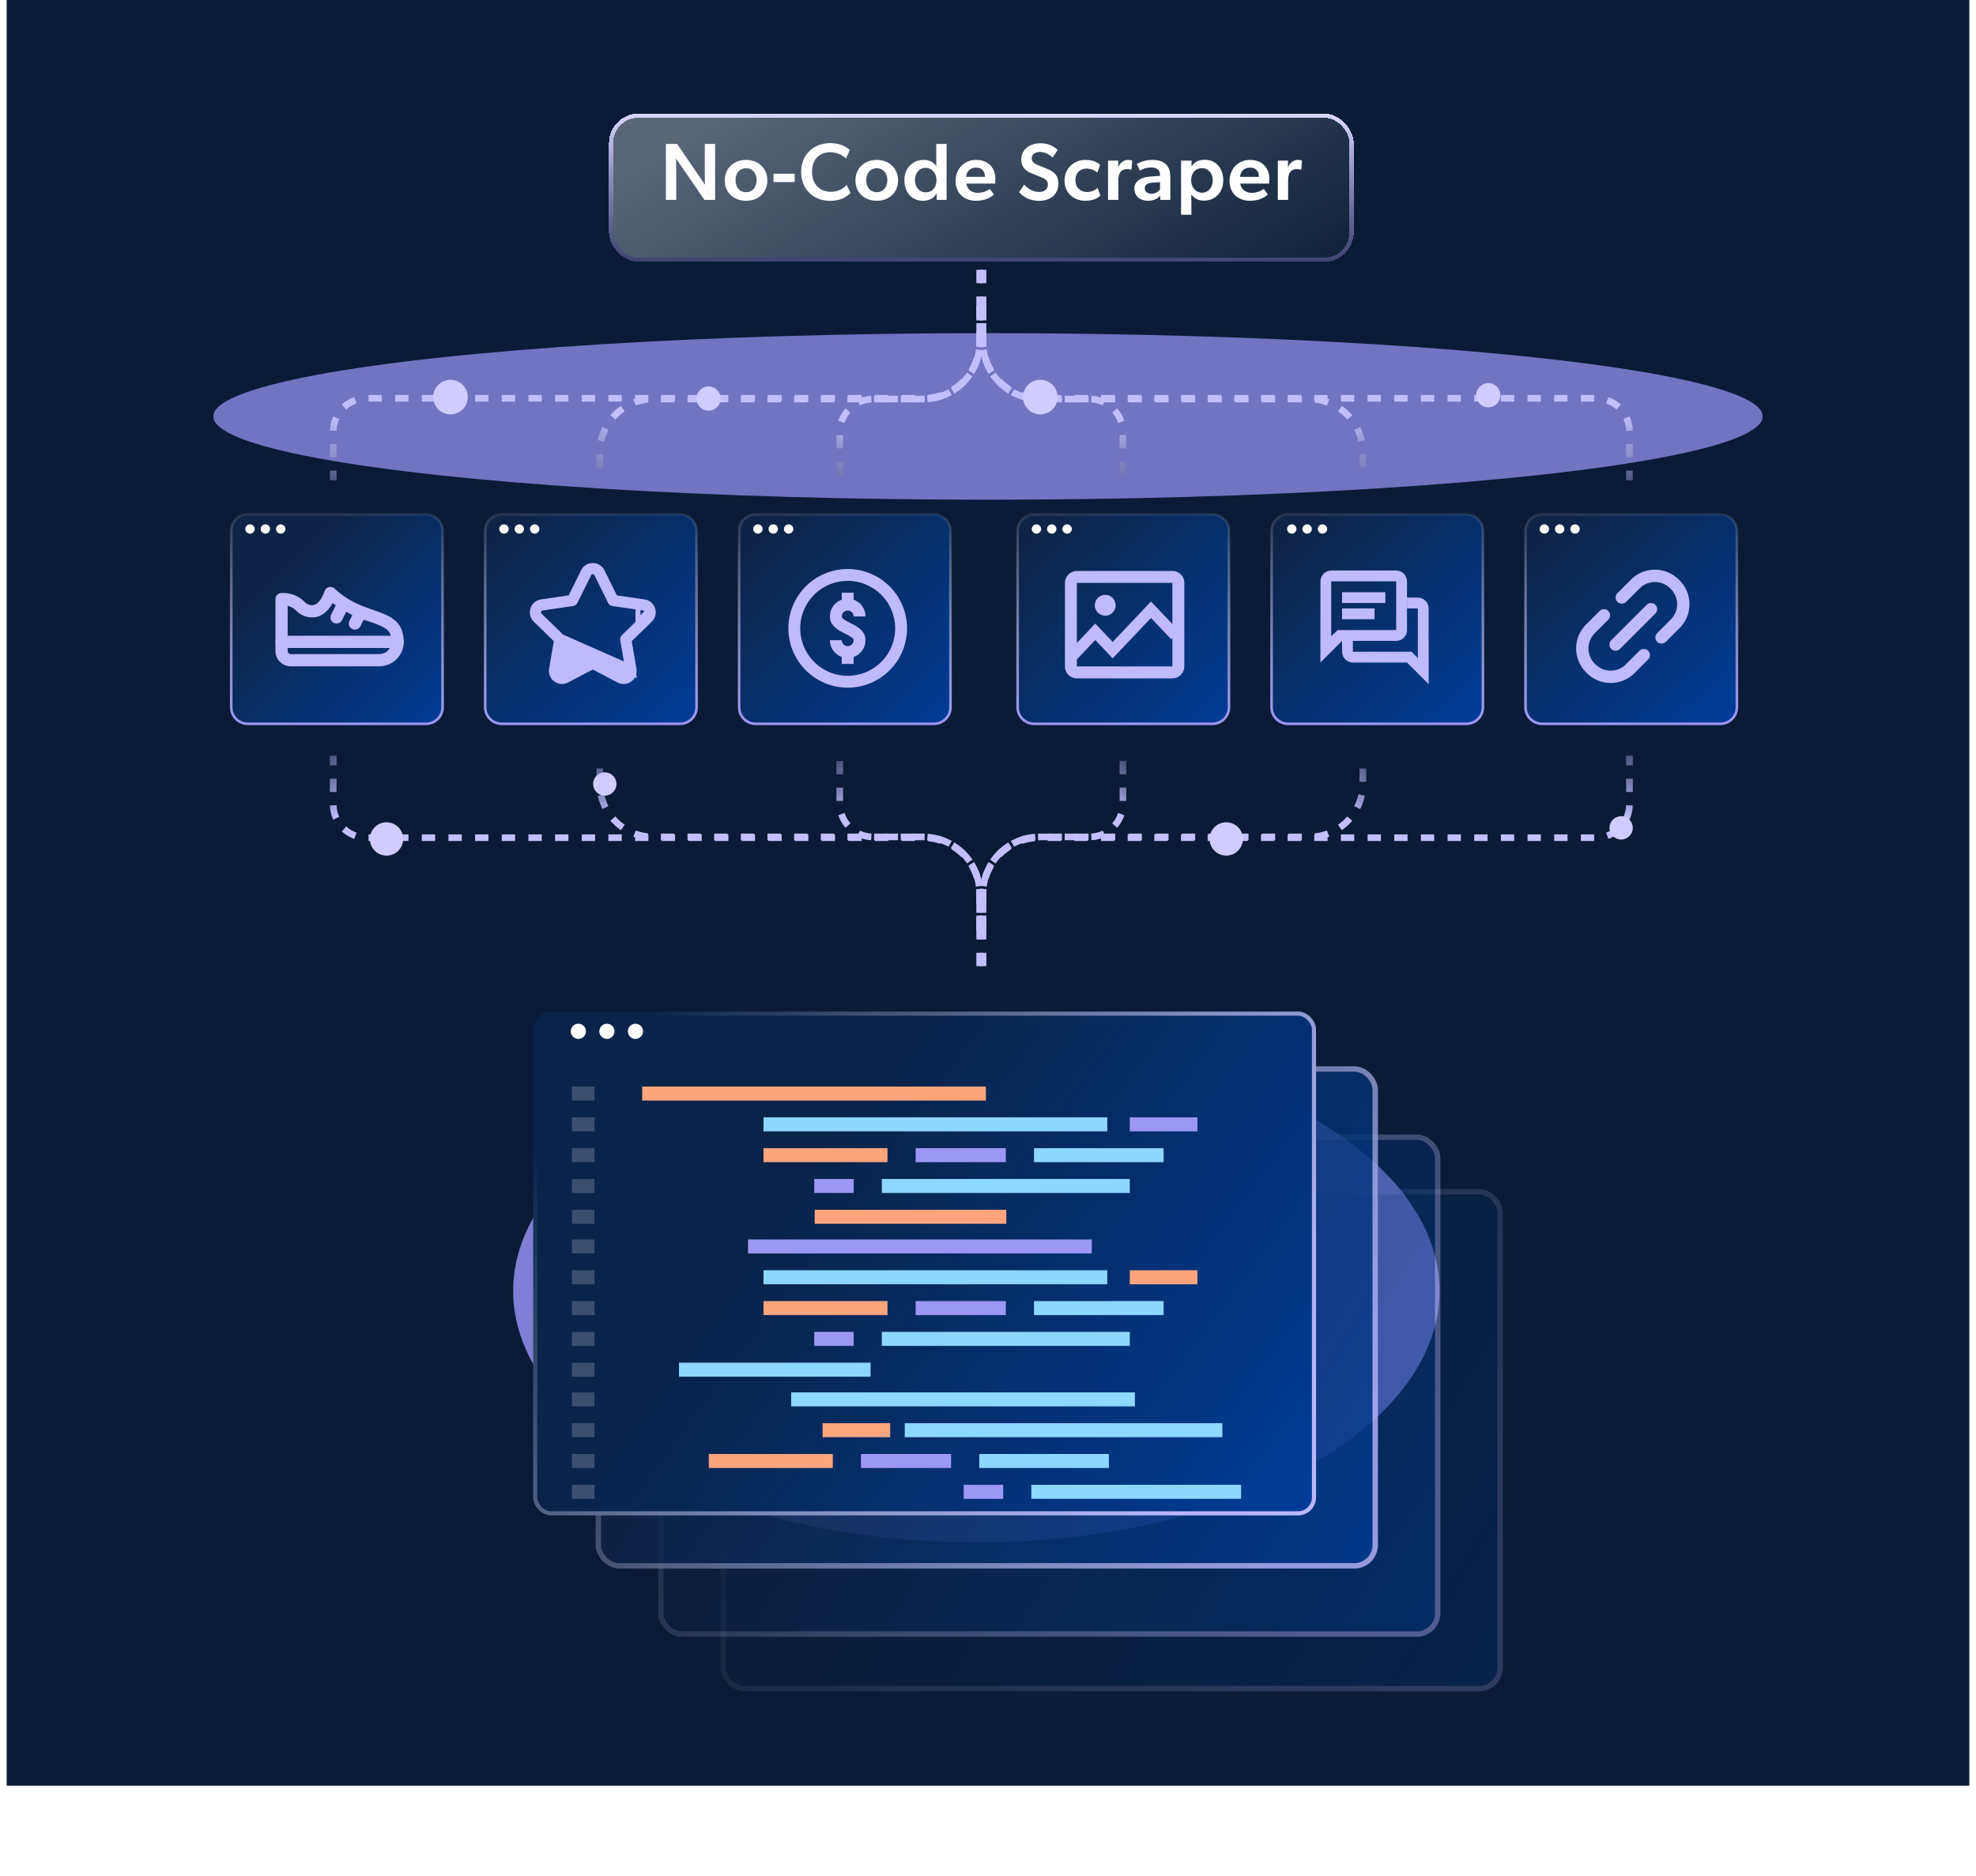
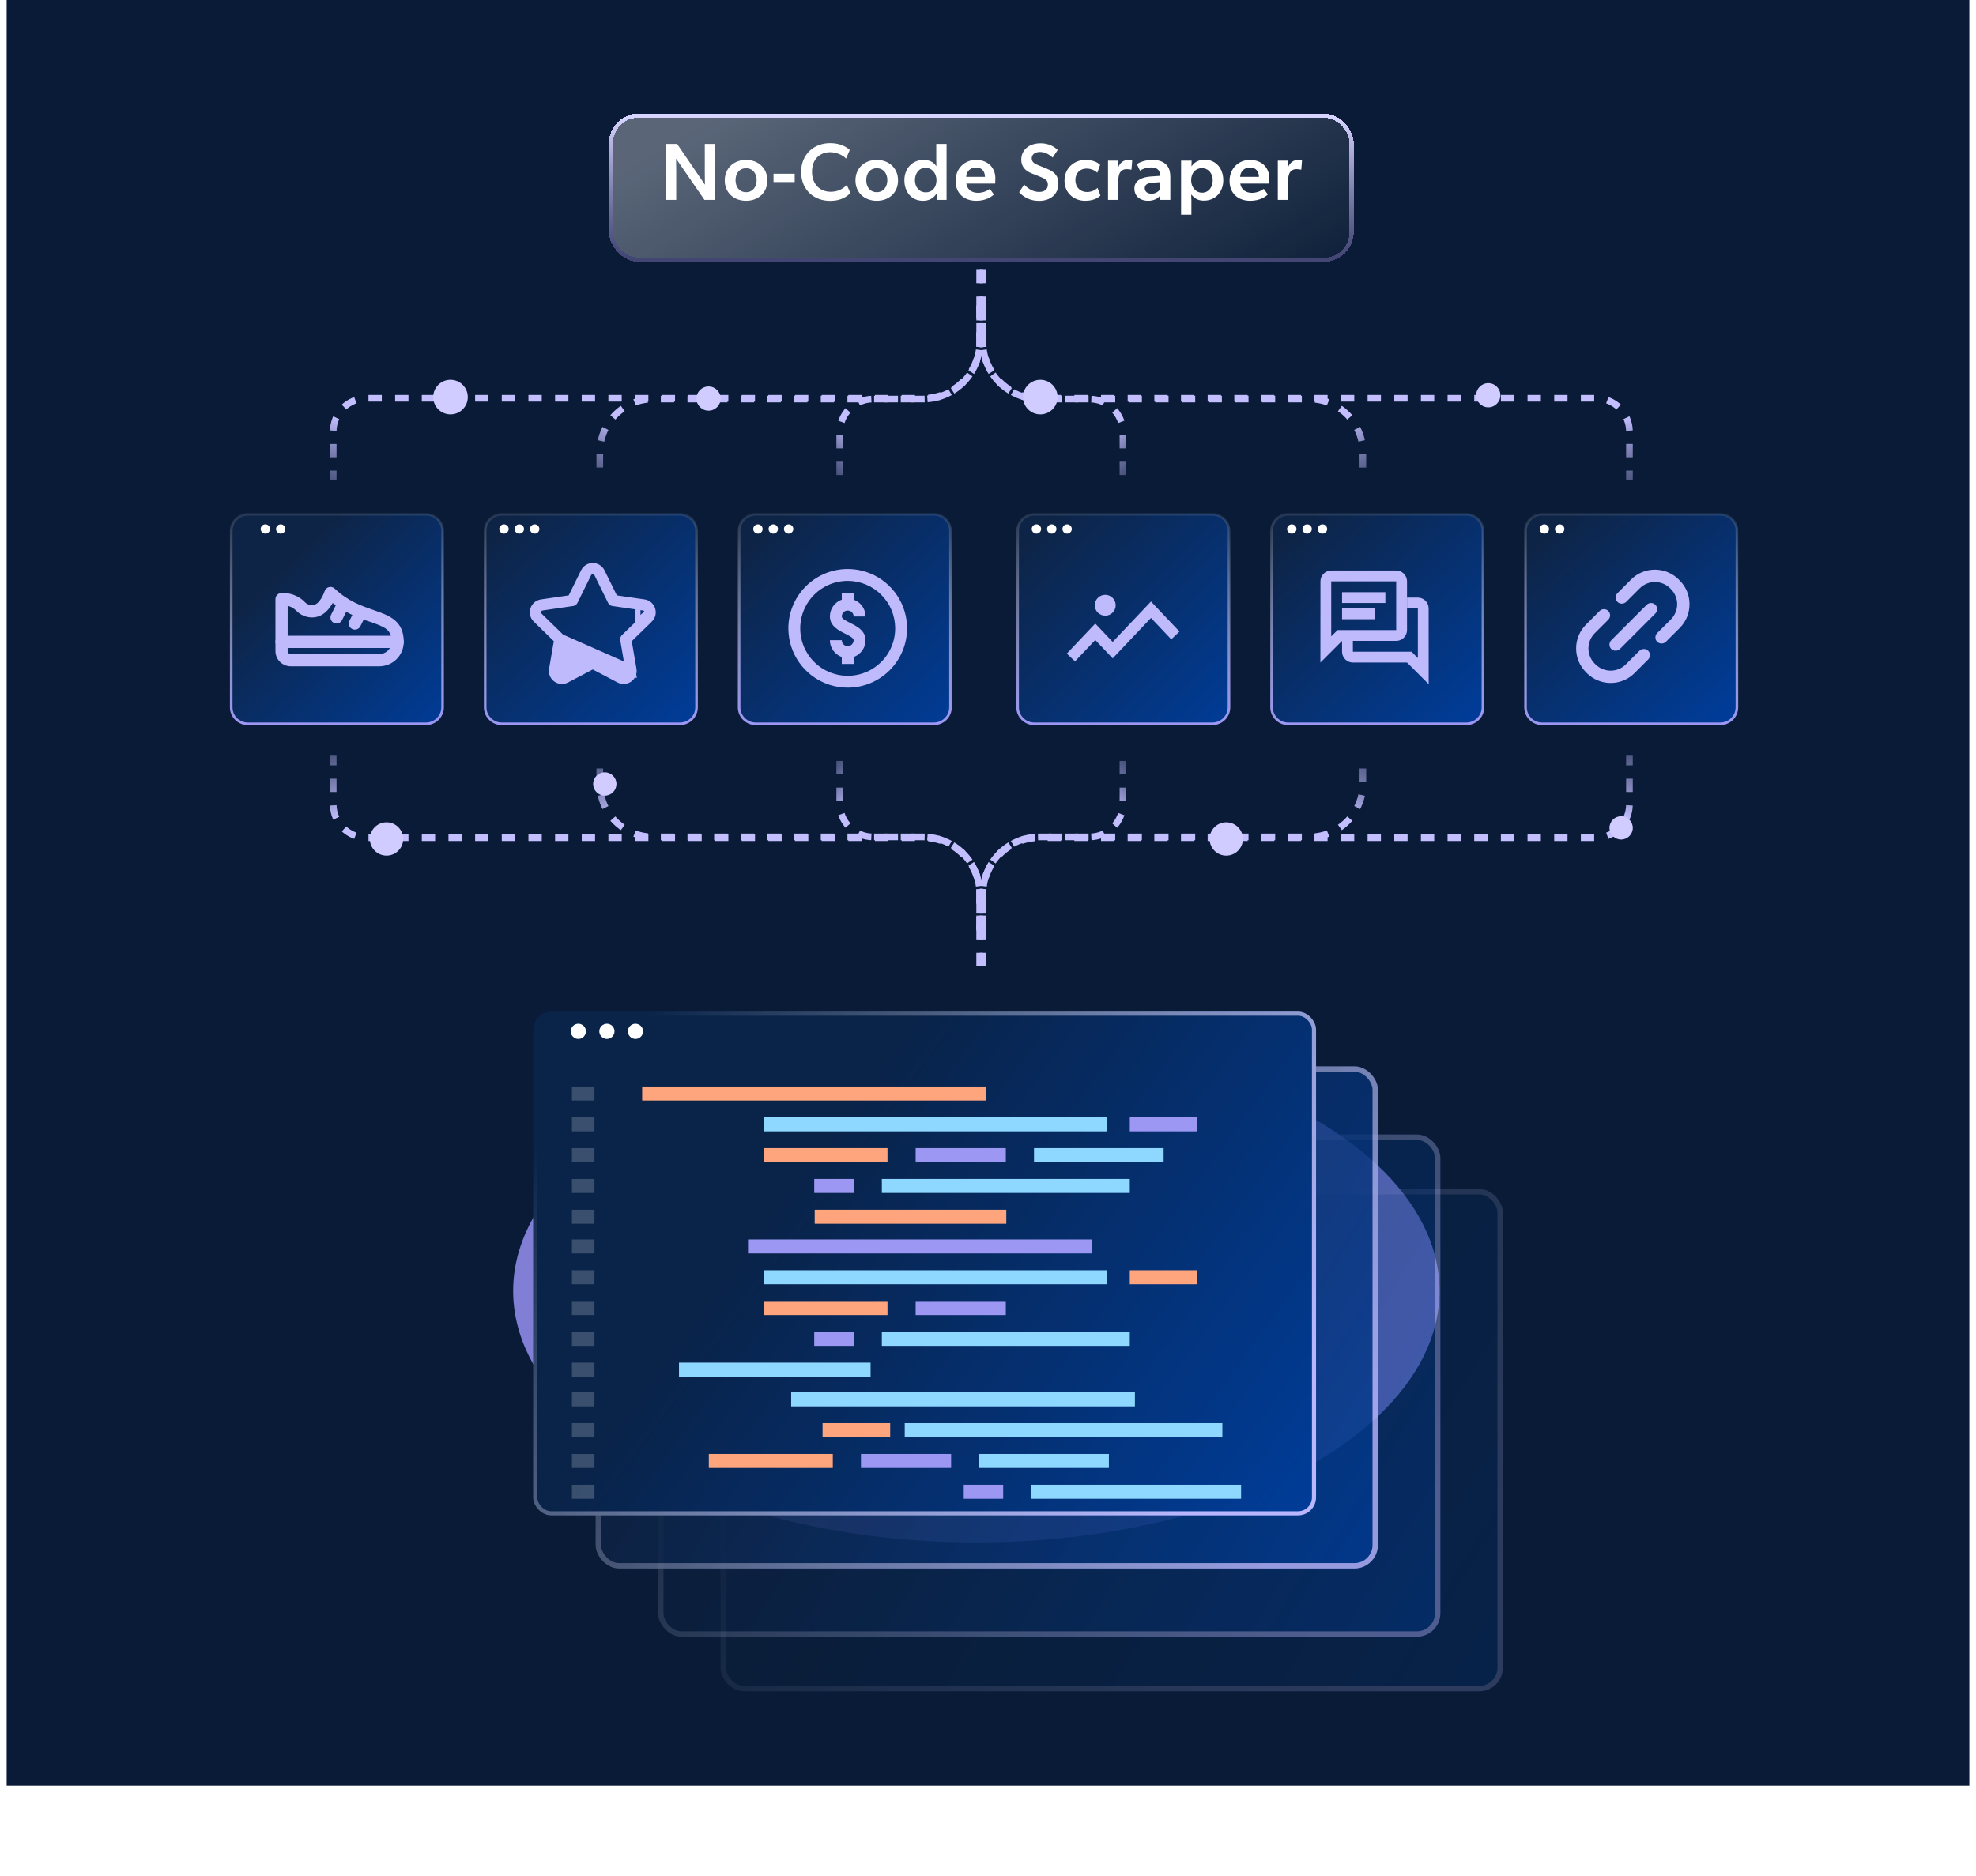
<svg xmlns="http://www.w3.org/2000/svg" width="593" height="563" viewBox="0 0 593 563" fill="none">
  <rect x="2" width="589" height="536" fill="#091B36" />
  <g style="mix-blend-mode:screen" opacity="0.7" filter="url(#filter0_f_7013_20075)">
-     <ellipse cx="296.5" cy="125" rx="232.5" ry="25" fill="#9E98FC" />
-   </g>
+     </g>
  <path d="M74.381 154.389H127.831C130.591 154.389 132.823 156.606 132.823 159.334V212.319C132.823 215.048 130.591 217.265 127.831 217.265H74.381C71.621 217.265 69.389 215.048 69.389 212.319V159.334C69.389 156.606 71.621 154.389 74.381 154.389Z" fill="url(#paint0_linear_7013_20075)" stroke="url(#paint1_linear_7013_20075)" stroke-width="0.778" />
-   <path d="M76.444 158.787C76.444 159.553 75.807 160.184 75.035 160.184C74.262 160.184 73.625 159.553 73.625 158.787C73.625 158.021 74.262 157.39 75.035 157.39C75.807 157.39 76.444 158.021 76.444 158.787Z" fill="white" />
  <path d="M81.046 158.787C81.046 159.553 80.409 160.184 79.636 160.184C78.864 160.184 78.227 159.553 78.227 158.787C78.227 158.021 78.864 157.39 79.636 157.39C80.428 157.39 81.046 158.021 81.046 158.787Z" fill="white" />
  <path d="M85.655 158.787C85.655 159.553 85.018 160.184 84.246 160.184C83.473 160.184 82.836 159.553 82.836 158.787C82.836 158.021 83.473 157.39 84.246 157.39C85.018 157.39 85.655 158.021 85.655 158.787Z" fill="white" />
  <path d="M113.831 200.002H87.247C86.032 200 84.868 199.516 84.008 198.657C83.149 197.798 82.666 196.633 82.664 195.418V192.668C82.664 192.182 82.857 191.716 83.201 191.372C83.545 191.028 84.011 190.835 84.497 190.835H119.331C119.817 190.835 120.283 191.028 120.627 191.372C120.971 191.716 121.164 192.182 121.164 192.668C121.162 194.613 120.389 196.477 119.014 197.852C117.639 199.226 115.775 200 113.831 200.002ZM86.331 194.502V195.418C86.331 195.661 86.427 195.895 86.599 196.066C86.771 196.238 87.004 196.335 87.247 196.335H113.831C114.474 196.335 115.106 196.165 115.663 195.843C116.22 195.521 116.683 195.059 117.004 194.502H86.331Z" fill="#BFBAFC" />
  <path d="M119.331 194.502C118.845 194.502 118.378 194.309 118.034 193.965C117.691 193.621 117.497 193.155 117.497 192.669C117.497 189.055 115.809 188.287 110.929 186.597C106.93 185.405 103.174 183.514 99.837 181.01C98.753 182.958 96.788 185.335 93.664 185.335C92.781 185.335 91.907 185.158 91.093 184.814C90.28 184.469 89.544 183.965 88.929 183.331C88.216 182.606 87.317 182.093 86.331 181.847V192.669C86.331 193.155 86.138 193.621 85.794 193.965C85.45 194.309 84.984 194.502 84.497 194.502C84.011 194.502 83.545 194.309 83.201 193.965C82.857 193.621 82.664 193.155 82.664 192.669V179.835C82.664 179.349 82.857 178.883 83.201 178.539C83.545 178.195 84.011 178.002 84.497 178.002C85.751 177.937 87.004 178.13 88.179 178.57C89.354 179.01 90.426 179.687 91.328 180.559C91.615 180.902 91.971 181.179 92.375 181.37C92.778 181.562 93.218 181.663 93.664 181.669C96.058 181.669 97.393 177.523 97.406 177.481C97.495 177.18 97.659 176.908 97.884 176.689C98.109 176.47 98.386 176.312 98.689 176.231C98.992 176.149 99.311 176.147 99.615 176.224C99.919 176.301 100.198 176.455 100.425 176.671C104.428 180.462 108.52 181.881 112.129 183.132C116.775 184.742 121.164 186.262 121.164 192.669C121.164 193.155 120.971 193.621 120.627 193.965C120.283 194.309 119.817 194.502 119.331 194.502Z" fill="#BFBAFC" />
  <path d="M100.996 187.169C100.684 187.169 100.377 187.089 100.104 186.937C99.831 186.784 99.602 186.565 99.438 186.299C99.273 186.034 99.18 185.73 99.166 185.418C99.152 185.106 99.218 184.796 99.357 184.516L101.191 180.85C101.408 180.414 101.789 180.083 102.251 179.929C102.712 179.775 103.216 179.811 103.651 180.028C104.086 180.246 104.417 180.627 104.571 181.088C104.725 181.55 104.69 182.053 104.472 182.489L102.639 186.155C102.487 186.46 102.252 186.717 101.962 186.896C101.672 187.075 101.337 187.17 100.996 187.169Z" fill="#BFBAFC" />
  <path d="M106.496 189.002C106.184 189.002 105.877 188.922 105.604 188.77C105.331 188.618 105.102 188.398 104.938 188.133C104.774 187.867 104.68 187.564 104.666 187.252C104.652 186.94 104.718 186.629 104.857 186.35L106.691 182.683C107.149 181.777 107.424 183.05 108.332 183.502C109.239 183.955 110.425 183.416 109.972 184.322L108.139 187.989C107.987 188.294 107.752 188.55 107.462 188.729C107.172 188.908 106.837 189.003 106.496 189.002Z" fill="#BFBAFC" />
  <path d="M150.592 154.389H204.042C206.802 154.389 209.034 156.606 209.034 159.334V212.319C209.034 215.048 206.802 217.265 204.042 217.265H150.592C147.832 217.265 145.6 215.048 145.6 212.319V159.334C145.6 156.606 147.832 154.389 150.592 154.389Z" fill="url(#paint2_linear_7013_20075)" stroke="url(#paint3_linear_7013_20075)" stroke-width="0.778" />
  <path d="M152.655 158.787C152.655 159.553 152.018 160.184 151.245 160.184C150.473 160.184 149.836 159.553 149.836 158.787C149.836 158.021 150.473 157.39 151.245 157.39C152.018 157.39 152.655 158.021 152.655 158.787Z" fill="white" />
  <path d="M157.257 158.787C157.257 159.553 156.619 160.184 155.847 160.184C155.075 160.184 154.438 159.553 154.438 158.787C154.438 158.021 155.075 157.39 155.847 157.39C156.639 157.39 157.257 158.021 157.257 158.787Z" fill="white" />
  <path d="M161.866 158.787C161.866 159.553 161.229 160.184 160.456 160.184C159.684 160.184 159.047 159.553 159.047 158.787C159.047 158.021 159.684 157.39 160.456 157.39C161.229 157.39 161.866 158.021 161.866 158.787Z" fill="white" />
  <path d="M189.179 201.051L189.179 201.051C189.468 202.737 187.703 204.016 186.191 203.222L186.191 203.222L177.977 198.903C177.977 198.903 177.977 198.903 177.977 198.903C177.925 198.876 177.863 198.876 177.811 198.903C177.811 198.903 177.811 198.903 177.811 198.903L169.597 203.222L169.597 203.222C168.084 204.017 166.32 202.736 166.609 201.051L166.609 201.051L168.178 191.904C168.188 191.847 168.168 191.788 168.127 191.747L189.179 201.051ZM189.179 201.051L187.61 191.904C187.61 191.904 187.61 191.904 187.61 191.904C187.6 191.846 187.619 191.788 187.661 191.747C187.661 191.747 187.661 191.747 187.661 191.747L194.307 185.269C194.307 185.269 194.307 185.269 194.307 185.269C195.531 184.076 194.857 182.003 193.166 181.757L193.166 181.756L183.982 180.422L183.982 180.422C183.924 180.414 183.874 180.377 183.848 180.325L179.741 172.003C179.741 172.003 179.741 172.003 179.741 172.003C178.984 170.469 176.803 170.471 176.047 172.003L176.047 172.003L171.94 180.325C171.94 180.325 171.94 180.325 171.94 180.325C171.914 180.377 171.864 180.413 171.806 180.422C171.806 180.422 171.806 180.422 171.806 180.422L162.622 181.756L162.622 181.757C160.932 182.003 160.256 184.075 161.481 185.269C161.481 185.269 161.481 185.269 161.481 185.269L168.126 191.747L189.179 201.051ZM183.777 179.376L184.126 180.083L184.906 180.197L193.217 181.404C195.196 181.692 195.988 184.127 194.556 185.524C194.556 185.524 194.556 185.524 194.555 185.524L188.542 191.386L187.977 191.936L188.11 192.714L189.53 200.991C189.868 202.96 187.793 204.466 186.026 203.537C186.026 203.537 186.026 203.537 186.026 203.537L178.592 199.629L177.894 199.262L177.196 199.629L169.763 203.537C169.763 203.537 169.763 203.537 169.763 203.537C167.992 204.467 165.92 202.962 166.258 200.991C166.258 200.991 166.258 200.991 166.258 200.991L167.678 192.714L167.811 191.936L167.247 191.386L161.233 185.524C161.233 185.524 161.233 185.524 161.233 185.524C159.8 184.128 160.592 181.692 162.571 181.404L162.571 181.404L170.882 180.197L171.662 180.083L172.011 179.376L175.728 171.845L175.728 171.845C176.613 170.052 179.175 170.051 180.06 171.845L180.06 171.845L183.777 179.376ZM177.05 173.33L177.05 173.33L177.05 173.33ZM192.212 183.122C192.212 183.121 192.213 183.121 192.213 183.121L192.213 183.121L192.212 183.122Z" fill="#BFBAFC" stroke="#BFBAFC" stroke-width="3" />
  <path d="M226.803 154.389H280.253C283.013 154.389 285.245 156.606 285.245 159.334V212.319C285.245 215.048 283.013 217.265 280.253 217.265H226.803C224.043 217.265 221.811 215.048 221.811 212.319V159.334C221.811 156.606 224.043 154.389 226.803 154.389Z" fill="url(#paint4_linear_7013_20075)" stroke="url(#paint5_linear_7013_20075)" stroke-width="0.778" />
  <path d="M254.398 206.417C250.875 206.417 247.432 205.372 244.502 203.415C241.573 201.458 239.29 198.676 237.942 195.421C236.594 192.166 236.241 188.585 236.928 185.129C237.616 181.674 239.312 178.5 241.803 176.009C244.294 173.518 247.468 171.822 250.923 171.134C254.379 170.447 257.96 170.8 261.215 172.148C264.47 173.496 267.252 175.779 269.209 178.708C271.166 181.638 272.211 185.082 272.211 188.604C272.206 193.327 270.327 197.855 266.988 201.194C263.648 204.533 259.121 206.412 254.398 206.417ZM254.398 174.354C251.58 174.354 248.825 175.19 246.482 176.756C244.138 178.322 242.312 180.547 241.233 183.151C240.155 185.755 239.872 188.62 240.422 191.385C240.972 194.149 242.329 196.688 244.322 198.681C246.315 200.674 248.854 202.031 251.618 202.581C254.383 203.131 257.248 202.848 259.852 201.77C262.456 200.691 264.681 198.865 266.247 196.521C267.813 194.178 268.648 191.423 268.648 188.604C268.644 184.827 267.141 181.205 264.47 178.533C261.798 175.862 258.176 174.359 254.398 174.354Z" fill="#BFBAFC" />
  <path fill-rule="evenodd" clip-rule="evenodd" d="M256.18 177.917H252.617V180.004C251.873 180.267 251.189 180.694 250.62 181.263C249.618 182.266 249.055 183.625 249.055 185.042C249.055 187.923 251.682 189.238 253.6 190.197L253.602 190.199C255.111 190.952 256.18 191.536 256.18 192.167C256.18 192.639 255.992 193.092 255.658 193.427C255.324 193.761 254.871 193.948 254.398 193.948C253.926 193.948 253.473 193.761 253.139 193.427C252.805 193.092 252.617 192.639 252.617 192.167H249.055C249.056 193.584 249.62 194.942 250.622 195.944C251.19 196.512 251.874 196.94 252.617 197.203V199.292H256.18V197.203C256.923 196.94 257.607 196.512 258.175 195.944C259.177 194.942 259.741 193.584 259.742 192.167C259.742 189.286 257.115 187.971 255.197 187.011L255.195 187.01C253.686 186.257 252.617 185.673 252.617 185.042C252.617 184.57 252.805 184.117 253.139 183.782C253.473 183.448 253.926 183.261 254.398 183.261C254.871 183.261 255.324 183.448 255.658 183.782C255.992 184.117 256.18 184.57 256.18 185.042H259.742C259.742 183.625 259.179 182.266 258.177 181.263C257.608 180.694 256.924 180.267 256.18 180.004V177.917Z" fill="#BFBAFC" />
  <path d="M228.866 158.787C228.866 159.553 228.229 160.184 227.456 160.184C226.684 160.184 226.047 159.553 226.047 158.787C226.047 158.021 226.684 157.39 227.456 157.39C228.229 157.39 228.866 158.021 228.866 158.787Z" fill="white" />
  <path d="M233.468 158.787C233.468 159.553 232.83 160.184 232.058 160.184C231.286 160.184 230.648 159.553 230.648 158.787C230.648 158.021 231.286 157.39 232.058 157.39C232.85 157.39 233.468 158.021 233.468 158.787Z" fill="white" />
  <path d="M238.077 158.787C238.077 159.553 237.44 160.184 236.667 160.184C235.895 160.184 235.258 159.553 235.258 158.787C235.258 158.021 235.895 157.39 236.667 157.39C237.44 157.39 238.077 158.021 238.077 158.787Z" fill="white" />
  <path d="M310.381 154.389H363.831C366.591 154.389 368.823 156.606 368.823 159.334V212.319C368.823 215.048 366.591 217.265 363.831 217.265H310.381C307.621 217.265 305.389 215.048 305.389 212.319V159.334C305.389 156.606 307.621 154.389 310.381 154.389Z" fill="url(#paint6_linear_7013_20075)" stroke="url(#paint7_linear_7013_20075)" stroke-width="0.778" />
  <path d="M312.444 158.787C312.444 159.553 311.807 160.184 311.035 160.184C310.262 160.184 309.625 159.553 309.625 158.787C309.625 158.021 310.262 157.39 311.035 157.39C311.807 157.39 312.444 158.021 312.444 158.787Z" fill="white" />
  <path d="M317.046 158.787C317.046 159.553 316.408 160.184 315.636 160.184C314.864 160.184 314.227 159.553 314.227 158.787C314.227 158.021 314.864 157.39 315.636 157.39C316.428 157.39 317.046 158.021 317.046 158.787Z" fill="white" />
  <path d="M321.655 158.787C321.655 159.553 321.018 160.184 320.246 160.184C319.473 160.184 318.836 159.553 318.836 158.787C318.836 158.021 319.473 157.39 320.246 157.39C321.018 157.39 321.655 158.021 321.655 158.787Z" fill="white" />
-   <path d="M351.89 171.375C352.353 171.372 352.812 171.464 353.238 171.645C353.664 171.826 354.049 172.092 354.37 172.427C354.71 172.76 354.979 173.159 355.159 173.6C355.34 174.041 355.428 174.514 355.419 174.991V200.094C355.406 201.026 355.03 201.916 354.371 202.575C353.712 203.235 352.822 203.611 351.89 203.625H323.2C322.723 203.635 322.25 203.546 321.809 203.365C321.368 203.184 320.969 202.915 320.636 202.573C320.301 202.254 320.035 201.869 319.854 201.442C319.673 201.016 319.582 200.557 319.586 200.094V174.993C319.582 174.523 319.67 174.056 319.846 173.62C320.023 173.183 320.283 172.786 320.613 172.45C320.943 172.114 321.335 171.847 321.768 171.663C322.201 171.479 322.667 171.382 323.137 171.378H351.893L351.89 171.375ZM351.836 200.042V174.958H323.169V200.042H351.836Z" fill="#BFBAFC" />
  <path d="M321.375 197.355L328.691 189.637L333.917 195.15L345.413 183.021L352.729 190.739" stroke="#BFBAFC" stroke-width="3.395" />
  <circle cx="331.682" cy="181.676" r="3.135" fill="#BFBAFC" />
  <path d="M386.592 154.389H440.042C442.802 154.389 445.034 156.606 445.034 159.334V212.319C445.034 215.048 442.802 217.265 440.042 217.265H386.592C383.832 217.265 381.6 215.048 381.6 212.319V159.334C381.6 156.606 383.832 154.389 386.592 154.389Z" fill="url(#paint8_linear_7013_20075)" stroke="url(#paint9_linear_7013_20075)" stroke-width="0.778" />
  <path d="M419 171.25H399.5C398.641 171.254 397.818 171.599 397.212 172.208C396.606 172.817 396.266 173.641 396.266 174.5L396.25 198.875L402.75 192.375H419C419.861 192.372 420.686 192.029 421.295 191.42C421.904 190.811 422.247 189.986 422.25 189.125V174.5C422.247 173.639 421.904 172.814 421.295 172.205C420.686 171.596 419.861 171.253 419 171.25ZM419 189.125H401.401L400.442 190.084L399.5 191.026V174.5H419V189.125ZM402.75 177.75H415.75V181H402.75V177.75ZM402.75 182.625H412.5V185.875H402.75V182.625Z" fill="#BFBAFC" />
  <path d="M428.734 182.625C428.734 181.766 428.394 180.942 427.788 180.333C427.182 179.724 426.359 179.379 425.5 179.375H422.25V182.625H425.5V197.525L424.557 196.583L423.599 195.624H406V192.374H402.75V195.624C402.753 196.485 403.096 197.31 403.705 197.919C404.314 198.528 405.139 198.872 406 198.874H422.25L428.75 205.374L428.734 182.625Z" fill="#BFBAFC" />
  <path d="M389.077 158.787C389.077 159.553 388.44 160.184 387.667 160.184C386.895 160.184 386.258 159.553 386.258 158.787C386.258 158.021 386.895 157.39 387.667 157.39C388.44 157.39 389.077 158.021 389.077 158.787Z" fill="white" />
  <path d="M393.679 158.787C393.679 159.553 393.041 160.184 392.269 160.184C391.497 160.184 390.859 159.553 390.859 158.787C390.859 158.021 391.497 157.39 392.269 157.39C393.061 157.39 393.679 158.021 393.679 158.787Z" fill="white" />
  <path d="M398.288 158.787C398.288 159.553 397.651 160.184 396.878 160.184C396.106 160.184 395.469 159.553 395.469 158.787C395.469 158.021 396.106 157.39 396.878 157.39C397.651 157.39 398.288 158.021 398.288 158.787Z" fill="white" />
  <path d="M462.803 154.389H516.253C519.013 154.389 521.245 156.606 521.245 159.334V212.319C521.245 215.048 519.013 217.265 516.253 217.265H462.803C460.043 217.265 457.811 215.048 457.811 212.319V159.334C457.811 156.606 460.043 154.389 462.803 154.389Z" fill="url(#paint10_linear_7013_20075)" stroke="url(#paint11_linear_7013_20075)" stroke-width="0.778" />
  <g clip-path="url(#clip0_7013_20075)">
    <path d="M480.05 183.39L475.97 187.48C474.05 189.39 473 191.93 473 194.64C473 197.35 474.05 199.89 475.97 201.8C476.05 201.88 476.12 201.95 476.19 202.03C478.08 203.93 480.69 205.01 483.36 205.01C486.03 205.01 488.62 203.96 490.53 202.04L494.62 197.95C495.34 197.23 495.34 196.06 494.62 195.34C493.9 194.62 492.73 194.63 492 195.34L487.91 199.43C486.72 200.63 485.06 201.31 483.36 201.31C481.66 201.31 480.01 200.62 478.81 199.43L478.57 199.19C477.37 197.99 476.69 196.33 476.69 194.64C476.69 192.95 477.38 191.29 478.57 190.09L482.66 186C483.37 185.28 483.37 184.11 482.66 183.39C481.94 182.67 480.77 182.67 480.04 183.39H480.05Z" fill="#BFBAFC" />
    <path d="M497.32 182.84C497.32 182.35 497.13 181.88 496.78 181.54C496.43 181.19 495.97 181 495.48 181C494.99 181 494.52 181.19 494.18 181.54L483.54 192.18C483.19 192.53 483 192.99 483 193.49C483 193.99 483.19 194.45 483.54 194.79C484.23 195.49 485.45 195.49 486.15 194.79L496.79 184.14C497.14 183.79 497.33 183.33 497.33 182.83L497.32 182.84Z" fill="#BFBAFC" />
    <path d="M504.029 174.2C503.949 174.12 503.879 174.05 503.809 173.97C501.919 172.07 499.309 170.99 496.639 170.99C493.969 170.99 491.379 172.04 489.479 173.96L485.399 178.05C485.049 178.4 484.859 178.86 484.859 179.36C484.859 179.86 485.049 180.32 485.399 180.67C486.089 181.37 487.309 181.37 488.009 180.67L492.099 176.58C493.289 175.38 494.949 174.7 496.649 174.7C498.349 174.7 499.999 175.39 501.199 176.58L501.439 176.82C502.639 178.02 503.319 179.68 503.319 181.37C503.319 183.06 502.629 184.72 501.439 185.92L497.329 190.03C496.979 190.38 496.789 190.84 496.789 191.34C496.789 191.84 496.979 192.3 497.329 192.64C498.029 193.34 499.239 193.34 499.939 192.64L504.049 188.53C505.969 186.62 507.019 184.08 507.019 181.37C507.019 178.66 505.969 176.12 504.049 174.21L504.029 174.2Z" fill="#BFBAFC" />
  </g>
  <path d="M464.866 158.788C464.866 159.554 464.229 160.185 463.456 160.185C462.684 160.185 462.047 159.554 462.047 158.788C462.047 158.022 462.684 157.391 463.456 157.391C464.229 157.391 464.866 158.022 464.866 158.788Z" fill="white" />
  <path d="M469.468 158.788C469.468 159.554 468.83 160.185 468.058 160.185C467.286 160.185 466.648 159.554 466.648 158.788C466.648 158.022 467.286 157.391 468.058 157.391C468.85 157.391 469.468 158.022 469.468 158.788Z" fill="white" />
-   <path d="M474.077 158.788C474.077 159.554 473.44 160.185 472.667 160.185C471.895 160.185 471.258 159.554 471.258 158.788C471.258 158.022 471.895 157.391 472.667 157.391C473.44 157.391 474.077 158.022 474.077 158.788Z" fill="white" />
  <g style="mix-blend-mode:screen" opacity="0.8" filter="url(#filter1_f_7013_20075)">
    <ellipse cx="293" cy="387.5" rx="139" ry="75.5" fill="#9E98FC" />
  </g>
  <path d="M295 279.326L295 268.448C295 259.059 302.611 251.448 312 251.448L479 251.448C484.523 251.448 489 246.971 489 241.448L489 226.826" stroke="url(#paint12_linear_7013_20075)" stroke-width="2" stroke-dasharray="4 4" />
  <path d="M295 278.826L295 268.214C295 258.825 302.611 251.214 312 251.214L393 251.214C401.837 251.214 409 244.05 409 235.214L409 226.826" stroke="url(#paint13_linear_7013_20075)" stroke-width="2" stroke-dasharray="4 4" />
  <path d="M295 290L295 268.214C295 258.825 302.611 251.214 312 251.214L327 251.214C332.523 251.214 337 246.737 337 241.214L337 226.826" stroke="url(#paint14_linear_7013_20075)" stroke-width="2" stroke-dasharray="4 4" />
  <path d="M294 91.674L294 102.552C294 111.941 286.389 119.552 277 119.552L110 119.552C104.477 119.552 100 124.029 100 129.552L100 144.174" stroke="url(#paint15_linear_7013_20075)" stroke-width="2" stroke-dasharray="4 4" />
  <path d="M294 92.174L294 102.786C294 112.175 286.389 119.786 277 119.786L196 119.786C187.163 119.786 180 126.95 180 135.786L180 144.174" stroke="url(#paint16_linear_7013_20075)" stroke-width="2" stroke-dasharray="4 4" />
  <path d="M294 81L294 102.786C294 112.175 286.389 119.786 277 119.786L262 119.786C256.477 119.786 252 124.263 252 129.786L252 144.174" stroke="url(#paint17_linear_7013_20075)" stroke-width="2" stroke-dasharray="4 4" />
  <path d="M294 279.326L294 268.448C294 259.059 286.389 251.448 277 251.448L110 251.448C104.477 251.448 100 246.971 100 241.448L100 226.826" stroke="url(#paint18_linear_7013_20075)" stroke-width="2" stroke-dasharray="4 4" />
  <path d="M294 278.826L294 268.214C294 258.825 286.389 251.214 277 251.214L196 251.214C187.163 251.214 180 244.05 180 235.214L180 226.826" stroke="url(#paint19_linear_7013_20075)" stroke-width="2" stroke-dasharray="4 4" />
  <path d="M294 290L294 268.214C294 258.825 286.389 251.214 277 251.214L262 251.214C256.477 251.214 252 246.737 252 241.214L252 226.826" stroke="url(#paint20_linear_7013_20075)" stroke-width="2" stroke-dasharray="4 4" />
  <path d="M295 91.674L295 102.552C295 111.941 302.611 119.552 312 119.552L479 119.552C484.523 119.552 489 124.029 489 129.552L489 144.174" stroke="url(#paint21_linear_7013_20075)" stroke-width="2" stroke-dasharray="4 4" />
  <path d="M295 92.174L295 102.786C295 112.175 302.611 119.786 312 119.786L393 119.786C401.837 119.786 409 126.95 409 135.786L409 144.174" stroke="url(#paint22_linear_7013_20075)" stroke-width="2" stroke-dasharray="4 4" />
  <path d="M295 81L295 102.786C295 112.175 302.611 119.786 312 119.786L327 119.786C332.523 119.786 337 124.263 337 129.786L337 144.174" stroke="url(#paint23_linear_7013_20075)" stroke-width="2" stroke-dasharray="4 4" />
  <g filter="url(#filter2_dd_7013_20075)">
    <ellipse cx="5" cy="5" rx="5" ry="5" transform="matrix(1 8.74228e-08 8.74228e-08 -1 363 256.826)" fill="#D1CCFF" />
  </g>
  <g filter="url(#filter3_dd_7013_20075)">
    <ellipse cx="3.5" cy="3.5" rx="3.5" ry="3.5" transform="matrix(1 8.74228e-08 8.74228e-08 -1 178 238.826)" fill="#D1CCFF" />
  </g>
  <g filter="url(#filter4_dd_7013_20075)">
    <ellipse cx="5" cy="5" rx="5" ry="5" transform="matrix(1 8.74228e-08 8.74228e-08 -1 111 256.826)" fill="#D1CCFF" />
  </g>
  <g filter="url(#filter5_dd_7013_20075)">
    <ellipse cx="3.5" cy="3.5" rx="3.5" ry="3.5" transform="matrix(1 8.74228e-08 8.74228e-08 -1 483 252)" fill="#D1CCFF" />
  </g>
  <g filter="url(#filter6_bd_7013_20075)">
    <rect x="184" y="32" width="221" height="42" rx="7.636" fill="url(#paint24_linear_7013_20075)" shape-rendering="crispEdges" />
    <rect x="183.375" y="31.375" width="222.251" height="43.251" rx="8.262" stroke="url(#paint25_linear_7013_20075)" stroke-width="1.251" shape-rendering="crispEdges" />
  </g>
  <path d="M202.887 47.606C202.887 47.606 202.936 49.749 202.936 51.745V60H199.843V43.199H203.204L211.556 55.447C211.556 55.447 211.507 53.474 211.507 51.478V43.199H214.599V60H211.41L202.887 47.606ZM223.904 60.268C220.276 60.268 217.5 57.882 217.5 54.156C217.5 50.431 220.276 47.996 223.904 47.996C227.507 47.996 230.283 50.431 230.283 54.156C230.283 57.882 227.507 60.268 223.904 60.268ZM227.069 54.083C227.069 52.062 225.9 50.504 223.904 50.504C221.858 50.504 220.738 52.062 220.738 54.083C220.738 56.104 221.858 57.687 223.904 57.687C225.9 57.687 227.069 56.104 227.069 54.083ZM232.134 52.16H238.489V54.643H232.134V52.16ZM255.228 57.906C254.278 58.929 252.452 60.292 249.14 60.292C244.222 60.292 240.423 56.956 240.423 51.624C240.423 46.291 244.271 42.955 249.14 42.955C252.428 42.955 254.327 44.343 255.009 45.025L253.889 47.606C253.402 46.973 251.502 45.682 249.116 45.682C246.194 45.682 243.686 47.606 243.686 51.575C243.686 55.203 245.951 57.565 249.311 57.565C251.551 57.565 253.109 56.591 254.108 55.52L255.228 57.906ZM263.125 60.268C259.497 60.268 256.722 57.882 256.722 54.156C256.722 50.431 259.497 47.996 263.125 47.996C266.729 47.996 269.505 50.431 269.505 54.156C269.505 57.882 266.729 60.268 263.125 60.268ZM266.291 54.083C266.291 52.062 265.122 50.504 263.125 50.504C261.08 50.504 259.96 52.062 259.96 54.083C259.96 56.104 261.08 57.687 263.125 57.687C265.122 57.687 266.291 56.104 266.291 54.083ZM281.096 58.149H281.023C280.073 59.659 278.612 60.268 276.981 60.268C273.523 60.268 271.404 57.589 271.404 54.083C271.404 50.747 273.62 47.996 277.2 47.996C278.782 47.996 280.122 48.58 280.949 49.846H280.998C280.974 49.311 280.974 48.678 280.974 47.85V43.199H284.066V60H281.12L281.096 58.149ZM277.857 57.736C279.732 57.736 281.047 56.299 281.047 54.083C281.047 52.111 279.756 50.382 277.76 50.382C275.739 50.382 274.57 52.111 274.57 54.083C274.57 56.128 275.836 57.736 277.857 57.736ZM289.99 55.106C290.282 56.981 291.719 57.882 293.496 57.882C295.079 57.882 296.491 57.175 297.051 56.688L298.269 58.369C297.611 59.05 295.834 60.268 292.961 60.268C289.406 60.268 286.776 58.101 286.776 54.302C286.776 50.528 289.527 47.996 292.888 47.996C296.516 47.996 298.707 50.382 298.707 53.523C298.707 54.132 298.658 55.106 298.658 55.106H289.99ZM292.863 50.309C291.013 50.309 290.039 51.599 289.941 53.085H295.59C295.542 51.794 295.055 50.309 292.863 50.309ZM314.345 50.723C316.707 51.697 317.632 53.012 317.632 55.106C317.632 58.222 315.343 60.292 311.788 60.292C308.915 60.292 306.942 58.953 305.847 57.687L307.356 55.398C308.671 56.835 310.254 57.614 311.837 57.614C313.395 57.614 314.466 56.859 314.466 55.398C314.466 54.083 313.59 53.645 312.153 53.06L309.523 52.013C307.697 51.283 306.48 49.992 306.48 47.947C306.48 45.025 308.769 43.004 312.299 43.004C314.686 43.004 316.414 44.002 317.413 45.025L315.903 47.289C314.832 46.316 313.541 45.609 312.105 45.609C310.717 45.609 309.621 46.291 309.621 47.533C309.621 48.751 310.668 49.213 311.544 49.578L314.345 50.723ZM329.368 56.396L330.244 58.685C330.001 58.904 328.783 60.268 325.642 60.268C322.428 60.268 319.457 58.052 319.457 54.205C319.457 50.333 322.525 47.996 325.691 47.996C328.661 47.996 329.83 49.189 330.147 49.505L329.295 51.843C328.929 51.502 327.882 50.601 326.056 50.601C324.205 50.601 322.72 51.892 322.72 54.059C322.72 56.226 324.205 57.638 326.226 57.638C328.247 57.638 329.368 56.396 329.368 56.396ZM332.519 48.215H335.611L335.563 50.114H335.636C336.098 48.848 337.267 47.996 338.533 47.996C339.337 47.996 339.775 48.215 339.775 48.215L339.556 50.918H339.41C339.069 50.82 338.533 50.772 338.119 50.772C337.194 50.772 336.488 51.161 336.05 51.916C335.757 52.5 335.611 53.304 335.611 54.205V60H332.519V48.215ZM348.171 58.636C347.684 59.489 346.32 60.268 344.567 60.268C342.278 60.268 340.428 59.026 340.428 56.567C340.428 54.107 342.838 53.158 345.273 52.987L348.098 52.792V52.476C348.098 50.966 347.099 50.26 345.468 50.26C343.91 50.26 342.619 50.845 342.108 51.234L341.158 49.237C342.059 48.702 343.715 47.996 345.76 47.996C347.854 47.996 349.047 48.531 349.924 49.359C350.776 50.187 351.214 51.258 351.214 53.255V60H348.219L348.171 58.636ZM346.004 54.813C344.348 54.911 343.544 55.471 343.544 56.469C343.544 57.468 344.299 58.149 345.59 58.149C346.807 58.149 347.708 57.443 348.122 56.859V54.692L346.004 54.813ZM357.561 49.871L357.609 49.895C358.559 48.483 359.971 47.947 361.529 47.947C364.987 47.947 367.106 50.625 367.106 54.132C367.106 57.468 364.89 60.219 361.31 60.219C359.508 60.219 358.51 59.586 357.536 58.417L357.487 58.442C357.512 59.002 357.536 59.537 357.536 60.365V64.456H354.444V48.215H357.609L357.561 49.871ZM360.653 50.479C358.778 50.479 357.463 51.916 357.463 54.132C357.463 56.104 358.754 57.833 360.75 57.833C362.771 57.833 363.94 56.104 363.94 54.132C363.94 52.086 362.674 50.479 360.653 50.479ZM372.202 55.106C372.494 56.981 373.931 57.882 375.708 57.882C377.291 57.882 378.703 57.175 379.263 56.688L380.481 58.369C379.823 59.05 378.046 60.268 375.173 60.268C371.618 60.268 368.988 58.101 368.988 54.302C368.988 50.528 371.739 47.996 375.1 47.996C378.728 47.996 380.919 50.382 380.919 53.523C380.919 54.132 380.87 55.106 380.87 55.106H372.202ZM375.075 50.309C373.225 50.309 372.251 51.599 372.153 53.085H377.802C377.754 51.794 377.267 50.309 375.075 50.309ZM383.475 48.215H386.567L386.519 50.114H386.592C387.054 48.848 388.223 47.996 389.489 47.996C390.293 47.996 390.731 48.215 390.731 48.215L390.512 50.918H390.366C390.025 50.82 389.489 50.772 389.075 50.772C388.15 50.772 387.444 51.161 387.006 51.916C386.714 52.5 386.567 53.304 386.567 54.205V60H383.475V48.215Z" fill="white" />
  <g filter="url(#filter7_dd_7013_20075)">
    <ellipse cx="5.194" cy="5.194" rx="5.194" ry="5.194" transform="matrix(1 8.74228e-08 8.74228e-08 -1 307 124.387)" fill="#D1CCFF" />
  </g>
  <g filter="url(#filter8_dd_7013_20075)">
    <ellipse cx="3.635" cy="3.635" rx="3.635" ry="3.635" transform="matrix(1 8.74228e-08 8.74228e-08 -1 209 123.271)" fill="#D1CCFF" />
  </g>
  <g filter="url(#filter9_dd_7013_20075)">
    <ellipse cx="5.194" cy="5.194" rx="5.194" ry="5.194" transform="matrix(1 8.74228e-08 8.74228e-08 -1 130 124.387)" fill="#D1CCFF" />
  </g>
  <g filter="url(#filter10_dd_7013_20075)">
    <ellipse cx="3.635" cy="3.635" rx="3.635" ry="3.635" transform="matrix(1 8.74228e-08 8.74228e-08 -1 443 122.271)" fill="#D1CCFF" />
  </g>
  <g opacity="0.2">
    <g filter="url(#filter11_bd_7013_20075)">
      <rect x="216.234" y="350.849" width="234.763" height="150.742" rx="7.051" fill="url(#paint26_linear_7013_20075)" />
      <rect x="217.041" y="351.655" width="233.149" height="149.129" rx="6.244" stroke="url(#paint27_linear_7013_20075)" stroke-width="1.614" />
    </g>
  </g>
  <g opacity="0.4">
    <g filter="url(#filter12_bd_7013_20075)">
      <rect x="197.492" y="334.471" width="234.763" height="150.742" rx="7.051" fill="url(#paint28_linear_7013_20075)" />
      <rect x="198.299" y="335.277" width="233.149" height="149.129" rx="6.244" stroke="url(#paint29_linear_7013_20075)" stroke-width="1.614" />
    </g>
  </g>
  <g opacity="0.8">
    <g filter="url(#filter13_bd_7013_20075)">
      <rect x="178.75" y="313.996" width="234.763" height="150.742" rx="7.051" fill="url(#paint30_linear_7013_20075)" />
      <rect x="179.557" y="314.803" width="233.149" height="149.129" rx="6.244" stroke="url(#paint31_linear_7013_20075)" stroke-width="1.614" />
    </g>
  </g>
  <g filter="url(#filter14_bd_7013_20075)">
    <rect x="160" y="299" width="234.947" height="151.216" rx="5.393" fill="url(#paint32_linear_7013_20075)" />
    <rect x="160.617" y="299.617" width="233.713" height="149.982" rx="4.776" stroke="url(#paint33_linear_7013_20075)" stroke-width="1.234" />
  </g>
  <path d="M175.845 309.571C175.845 310.821 174.814 311.853 173.563 311.853C172.313 311.853 171.281 310.821 171.281 309.571C171.281 308.32 172.313 307.288 173.563 307.288C174.814 307.288 175.845 308.32 175.845 309.571Z" fill="white" />
  <path d="M184.416 309.571C184.416 310.821 183.384 311.853 182.134 311.853C180.883 311.853 179.852 310.821 179.852 309.571C179.852 308.32 180.883 307.288 182.134 307.288C183.415 307.288 184.416 308.32 184.416 309.571Z" fill="white" />
  <path d="M192.986 309.571C192.986 310.821 191.954 311.853 190.704 311.853C189.453 311.853 188.422 310.821 188.422 309.571C188.422 308.32 189.453 307.288 190.704 307.288C191.954 307.288 192.986 308.32 192.986 309.571Z" fill="white" />
  <path d="M295.87 326.142H192.711V330.345H295.87V326.142Z" fill="#FFA57E" />
  <path d="M340.589 417.946H237.43V422.15H340.589V417.946Z" fill="#8ED7FF" />
  <path d="M178.397 326.142H171.633V330.345H178.397V326.142Z" fill="white" fill-opacity="0.2" />
  <path d="M178.397 417.946H171.633V422.15H178.397V417.946Z" fill="white" fill-opacity="0.2" />
  <path d="M332.292 335.391H229.133V339.594H332.292V335.391Z" fill="#8ED7FF" />
  <path d="M366.833 427.194H271.508V431.398H366.833V427.194Z" fill="#8ED7FF" />
  <path d="M359.348 335.391H339.055V339.594H359.348V335.391Z" fill="#9D97F4" />
  <path d="M267.145 427.194H246.852V431.398H267.145V427.194Z" fill="#FFA57E" />
  <path d="M266.338 344.637H229.133V348.84H266.338V344.637Z" fill="#FFA57E" />
  <path d="M249.924 436.442H212.719V440.646H249.924V436.442Z" fill="#FFA57E" />
  <path d="M301.847 344.637H274.789V348.84H301.847V344.637Z" fill="#9D97F4" />
  <path d="M285.433 436.442H258.375V440.646H285.433V436.442Z" fill="#9D97F4" />
  <path d="M349.201 344.637H310.305V348.84H349.201V344.637Z" fill="#8ED7FF" />
  <path d="M332.779 436.442H293.883V440.646H332.779V436.442Z" fill="#8ED7FF" />
  <path d="M339.051 353.885H264.641V358.088H339.051V353.885Z" fill="#8ED7FF" />
  <path d="M372.454 445.689H309.508V449.893H372.454V445.689Z" fill="#8ED7FF" />
  <path d="M256.19 353.885H244.352V358.088H256.19V353.885Z" fill="#9D97F4" />
  <path d="M301.057 445.689H289.219V449.893H301.057V445.689Z" fill="#9D97F4" />
  <path d="M301.991 363.133H244.492V367.336H301.991V363.133Z" fill="#FFA57E" />
  <path d="M178.397 335.391H171.633V339.594H178.397V335.391Z" fill="white" fill-opacity="0.2" />
  <path d="M178.397 427.194H171.633V431.398H178.397V427.194Z" fill="white" fill-opacity="0.2" />
  <path d="M178.397 344.637H171.633V348.84H178.397V344.637Z" fill="white" fill-opacity="0.2" />
  <path d="M178.397 436.442H171.633V440.646H178.397V436.442Z" fill="white" fill-opacity="0.2" />
  <path d="M178.397 353.887H171.633V358.09H178.397V353.887Z" fill="white" fill-opacity="0.2" />
  <path d="M178.397 445.689H171.633V449.893H178.397V445.689Z" fill="white" fill-opacity="0.2" />
  <path d="M178.397 363.132H171.633V367.335H178.397V363.132Z" fill="white" fill-opacity="0.2" />
  <path d="M327.644 372.045H224.484V376.248H327.644V372.045Z" fill="#9D97F4" />
  <path d="M178.397 372.045H171.633V376.248H178.397V372.045Z" fill="white" fill-opacity="0.2" />
  <path d="M332.292 381.293H229.133V385.496H332.292V381.293Z" fill="#8ED7FF" />
  <path d="M359.348 381.293H339.055V385.496H359.348V381.293Z" fill="#FFA57E" />
  <path d="M266.338 390.54H229.133V394.744H266.338V390.54Z" fill="#FFA57E" />
  <path d="M301.847 390.54H274.789V394.744H301.847V390.54Z" fill="#9D97F4" />
-   <path d="M349.201 390.54H310.305V394.744H349.201V390.54Z" fill="#8ED7FF" />
+   <path d="M349.201 390.54H310.305H349.201V390.54Z" fill="#8ED7FF" />
  <path d="M339.051 399.786H264.641V403.99H339.051V399.786Z" fill="#8ED7FF" />
  <path d="M256.19 399.786H244.352V403.99H256.19V399.786Z" fill="#9D97F4" />
  <path d="M261.264 409.034H203.766V413.238H261.264V409.034Z" fill="#8ED7FF" />
  <path d="M178.397 381.293H171.633V385.496H178.397V381.293Z" fill="white" fill-opacity="0.2" />
  <path d="M178.397 390.54H171.633V394.744H178.397V390.54Z" fill="white" fill-opacity="0.2" />
  <path d="M178.397 399.788H171.633V403.992H178.397V399.788Z" fill="white" fill-opacity="0.2" />
  <path d="M178.397 409.036H171.633V413.24H178.397V409.036Z" fill="white" fill-opacity="0.2" />
  <defs>
    <filter id="filter0_f_7013_20075" x="0" y="36" width="593" height="178" filterUnits="userSpaceOnUse" color-interpolation-filters="sRGB">
      <feFlood flood-opacity="0" result="BackgroundImageFix" />
      <feBlend mode="normal" in="SourceGraphic" in2="BackgroundImageFix" result="shape" />
      <feGaussianBlur stdDeviation="32" result="effect1_foregroundBlur_7013_20075" />
    </filter>
    <filter id="filter1_f_7013_20075" x="54" y="212" width="478" height="351" filterUnits="userSpaceOnUse" color-interpolation-filters="sRGB">
      <feFlood flood-opacity="0" result="BackgroundImageFix" />
      <feBlend mode="normal" in="SourceGraphic" in2="BackgroundImageFix" result="shape" />
      <feGaussianBlur stdDeviation="50" result="effect1_foregroundBlur_7013_20075" />
    </filter>
    <filter id="filter2_dd_7013_20075" x="347.479" y="231.305" width="41.042" height="41.042" filterUnits="userSpaceOnUse" color-interpolation-filters="sRGB">
      <feFlood flood-opacity="0" result="BackgroundImageFix" />
      <feColorMatrix in="SourceAlpha" type="matrix" values="0 0 0 0 0 0 0 0 0 0 0 0 0 0 0 0 0 0 127 0" result="hardAlpha" />
      <feOffset />
      <feGaussianBlur stdDeviation="3.104" />
      <feColorMatrix type="matrix" values="0 0 0 0 0.855 0 0 0 0 0.847 0 0 0 0 1 0 0 0 1 0" />
      <feBlend mode="normal" in2="BackgroundImageFix" result="effect1_dropShadow_7013_20075" />
      <feColorMatrix in="SourceAlpha" type="matrix" values="0 0 0 0 0 0 0 0 0 0 0 0 0 0 0 0 0 0 127 0" result="hardAlpha" />
      <feOffset />
      <feGaussianBlur stdDeviation="7.76" />
      <feColorMatrix type="matrix" values="0 0 0 0 0.855 0 0 0 0 0.847 0 0 0 0 1 0 0 0 1 0" />
      <feBlend mode="normal" in2="effect1_dropShadow_7013_20075" result="effect2_dropShadow_7013_20075" />
      <feBlend mode="normal" in="SourceGraphic" in2="effect2_dropShadow_7013_20075" result="shape" />
    </filter>
    <filter id="filter3_dd_7013_20075" x="162.479" y="216.305" width="38.042" height="38.042" filterUnits="userSpaceOnUse" color-interpolation-filters="sRGB">
      <feFlood flood-opacity="0" result="BackgroundImageFix" />
      <feColorMatrix in="SourceAlpha" type="matrix" values="0 0 0 0 0 0 0 0 0 0 0 0 0 0 0 0 0 0 127 0" result="hardAlpha" />
      <feOffset />
      <feGaussianBlur stdDeviation="3.104" />
      <feColorMatrix type="matrix" values="0 0 0 0 0.855 0 0 0 0 0.847 0 0 0 0 1 0 0 0 1 0" />
      <feBlend mode="normal" in2="BackgroundImageFix" result="effect1_dropShadow_7013_20075" />
      <feColorMatrix in="SourceAlpha" type="matrix" values="0 0 0 0 0 0 0 0 0 0 0 0 0 0 0 0 0 0 127 0" result="hardAlpha" />
      <feOffset />
      <feGaussianBlur stdDeviation="7.76" />
      <feColorMatrix type="matrix" values="0 0 0 0 0.855 0 0 0 0 0.847 0 0 0 0 1 0 0 0 1 0" />
      <feBlend mode="normal" in2="effect1_dropShadow_7013_20075" result="effect2_dropShadow_7013_20075" />
      <feBlend mode="normal" in="SourceGraphic" in2="effect2_dropShadow_7013_20075" result="shape" />
    </filter>
    <filter id="filter4_dd_7013_20075" x="95.479" y="231.305" width="41.042" height="41.042" filterUnits="userSpaceOnUse" color-interpolation-filters="sRGB">
      <feFlood flood-opacity="0" result="BackgroundImageFix" />
      <feColorMatrix in="SourceAlpha" type="matrix" values="0 0 0 0 0 0 0 0 0 0 0 0 0 0 0 0 0 0 127 0" result="hardAlpha" />
      <feOffset />
      <feGaussianBlur stdDeviation="3.104" />
      <feColorMatrix type="matrix" values="0 0 0 0 0.855 0 0 0 0 0.847 0 0 0 0 1 0 0 0 1 0" />
      <feBlend mode="normal" in2="BackgroundImageFix" result="effect1_dropShadow_7013_20075" />
      <feColorMatrix in="SourceAlpha" type="matrix" values="0 0 0 0 0 0 0 0 0 0 0 0 0 0 0 0 0 0 127 0" result="hardAlpha" />
      <feOffset />
      <feGaussianBlur stdDeviation="7.76" />
      <feColorMatrix type="matrix" values="0 0 0 0 0.855 0 0 0 0 0.847 0 0 0 0 1 0 0 0 1 0" />
      <feBlend mode="normal" in2="effect1_dropShadow_7013_20075" result="effect2_dropShadow_7013_20075" />
      <feBlend mode="normal" in="SourceGraphic" in2="effect2_dropShadow_7013_20075" result="shape" />
    </filter>
    <filter id="filter5_dd_7013_20075" x="467.479" y="229.479" width="38.042" height="38.042" filterUnits="userSpaceOnUse" color-interpolation-filters="sRGB">
      <feFlood flood-opacity="0" result="BackgroundImageFix" />
      <feColorMatrix in="SourceAlpha" type="matrix" values="0 0 0 0 0 0 0 0 0 0 0 0 0 0 0 0 0 0 127 0" result="hardAlpha" />
      <feOffset />
      <feGaussianBlur stdDeviation="3.104" />
      <feColorMatrix type="matrix" values="0 0 0 0 0.855 0 0 0 0 0.847 0 0 0 0 1 0 0 0 1 0" />
      <feBlend mode="normal" in2="BackgroundImageFix" result="effect1_dropShadow_7013_20075" />
      <feColorMatrix in="SourceAlpha" type="matrix" values="0 0 0 0 0 0 0 0 0 0 0 0 0 0 0 0 0 0 127 0" result="hardAlpha" />
      <feOffset />
      <feGaussianBlur stdDeviation="7.76" />
      <feColorMatrix type="matrix" values="0 0 0 0 0.855 0 0 0 0 0.847 0 0 0 0 1 0 0 0 1 0" />
      <feBlend mode="normal" in2="effect1_dropShadow_7013_20075" result="effect2_dropShadow_7013_20075" />
      <feBlend mode="normal" in="SourceGraphic" in2="effect2_dropShadow_7013_20075" result="shape" />
    </filter>
    <filter id="filter6_bd_7013_20075" x="179.415" y="27.414" width="230.17" height="54.506" filterUnits="userSpaceOnUse" color-interpolation-filters="sRGB">
      <feFlood flood-opacity="0" result="BackgroundImageFix" />
      <feGaussianBlur in="BackgroundImageFix" stdDeviation="1.667" />
      <feComposite in2="SourceAlpha" operator="in" result="effect1_backgroundBlur_7013_20075" />
      <feColorMatrix in="SourceAlpha" type="matrix" values="0 0 0 0 0 0 0 0 0 0 0 0 0 0 0 0 0 0 127 0" result="hardAlpha" />
      <feOffset dy="3.335" />
      <feGaussianBlur stdDeviation="1.667" />
      <feComposite in2="hardAlpha" operator="out" />
      <feColorMatrix type="matrix" values="0 0 0 0 0 0 0 0 0 0 0 0 0 0 0 0 0 0 0.25 0" />
      <feBlend mode="normal" in2="effect1_backgroundBlur_7013_20075" result="effect2_dropShadow_7013_20075" />
      <feBlend mode="normal" in="SourceGraphic" in2="effect2_dropShadow_7013_20075" result="shape" />
    </filter>
    <filter id="filter7_dd_7013_20075" x="290.878" y="97.878" width="42.634" height="42.63" filterUnits="userSpaceOnUse" color-interpolation-filters="sRGB">
      <feFlood flood-opacity="0" result="BackgroundImageFix" />
      <feColorMatrix in="SourceAlpha" type="matrix" values="0 0 0 0 0 0 0 0 0 0 0 0 0 0 0 0 0 0 127 0" result="hardAlpha" />
      <feOffset />
      <feGaussianBlur stdDeviation="3.224" />
      <feColorMatrix type="matrix" values="0 0 0 0 0.855 0 0 0 0 0.847 0 0 0 0 1 0 0 0 1 0" />
      <feBlend mode="normal" in2="BackgroundImageFix" result="effect1_dropShadow_7013_20075" />
      <feColorMatrix in="SourceAlpha" type="matrix" values="0 0 0 0 0 0 0 0 0 0 0 0 0 0 0 0 0 0 127 0" result="hardAlpha" />
      <feOffset />
      <feGaussianBlur stdDeviation="8.061" />
      <feColorMatrix type="matrix" values="0 0 0 0 0.855 0 0 0 0 0.847 0 0 0 0 1 0 0 0 1 0" />
      <feBlend mode="normal" in2="effect1_dropShadow_7013_20075" result="effect2_dropShadow_7013_20075" />
      <feBlend mode="normal" in="SourceGraphic" in2="effect2_dropShadow_7013_20075" result="shape" />
    </filter>
    <filter id="filter8_dd_7013_20075" x="192.878" y="99.878" width="39.517" height="39.514" filterUnits="userSpaceOnUse" color-interpolation-filters="sRGB">
      <feFlood flood-opacity="0" result="BackgroundImageFix" />
      <feColorMatrix in="SourceAlpha" type="matrix" values="0 0 0 0 0 0 0 0 0 0 0 0 0 0 0 0 0 0 127 0" result="hardAlpha" />
      <feOffset />
      <feGaussianBlur stdDeviation="3.224" />
      <feColorMatrix type="matrix" values="0 0 0 0 0.855 0 0 0 0 0.847 0 0 0 0 1 0 0 0 1 0" />
      <feBlend mode="normal" in2="BackgroundImageFix" result="effect1_dropShadow_7013_20075" />
      <feColorMatrix in="SourceAlpha" type="matrix" values="0 0 0 0 0 0 0 0 0 0 0 0 0 0 0 0 0 0 127 0" result="hardAlpha" />
      <feOffset />
      <feGaussianBlur stdDeviation="8.061" />
      <feColorMatrix type="matrix" values="0 0 0 0 0.855 0 0 0 0 0.847 0 0 0 0 1 0 0 0 1 0" />
      <feBlend mode="normal" in2="effect1_dropShadow_7013_20075" result="effect2_dropShadow_7013_20075" />
      <feBlend mode="normal" in="SourceGraphic" in2="effect2_dropShadow_7013_20075" result="shape" />
    </filter>
    <filter id="filter9_dd_7013_20075" x="113.878" y="97.878" width="42.634" height="42.63" filterUnits="userSpaceOnUse" color-interpolation-filters="sRGB">
      <feFlood flood-opacity="0" result="BackgroundImageFix" />
      <feColorMatrix in="SourceAlpha" type="matrix" values="0 0 0 0 0 0 0 0 0 0 0 0 0 0 0 0 0 0 127 0" result="hardAlpha" />
      <feOffset />
      <feGaussianBlur stdDeviation="3.224" />
      <feColorMatrix type="matrix" values="0 0 0 0 0.855 0 0 0 0 0.847 0 0 0 0 1 0 0 0 1 0" />
      <feBlend mode="normal" in2="BackgroundImageFix" result="effect1_dropShadow_7013_20075" />
      <feColorMatrix in="SourceAlpha" type="matrix" values="0 0 0 0 0 0 0 0 0 0 0 0 0 0 0 0 0 0 127 0" result="hardAlpha" />
      <feOffset />
      <feGaussianBlur stdDeviation="8.061" />
      <feColorMatrix type="matrix" values="0 0 0 0 0.855 0 0 0 0 0.847 0 0 0 0 1 0 0 0 1 0" />
      <feBlend mode="normal" in2="effect1_dropShadow_7013_20075" result="effect2_dropShadow_7013_20075" />
      <feBlend mode="normal" in="SourceGraphic" in2="effect2_dropShadow_7013_20075" result="shape" />
    </filter>
    <filter id="filter10_dd_7013_20075" x="426.878" y="98.878" width="39.517" height="39.514" filterUnits="userSpaceOnUse" color-interpolation-filters="sRGB">
      <feFlood flood-opacity="0" result="BackgroundImageFix" />
      <feColorMatrix in="SourceAlpha" type="matrix" values="0 0 0 0 0 0 0 0 0 0 0 0 0 0 0 0 0 0 127 0" result="hardAlpha" />
      <feOffset />
      <feGaussianBlur stdDeviation="3.224" />
      <feColorMatrix type="matrix" values="0 0 0 0 0.855 0 0 0 0 0.847 0 0 0 0 1 0 0 0 1 0" />
      <feBlend mode="normal" in2="BackgroundImageFix" result="effect1_dropShadow_7013_20075" />
      <feColorMatrix in="SourceAlpha" type="matrix" values="0 0 0 0 0 0 0 0 0 0 0 0 0 0 0 0 0 0 127 0" result="hardAlpha" />
      <feOffset />
      <feGaussianBlur stdDeviation="8.061" />
      <feColorMatrix type="matrix" values="0 0 0 0 0.855 0 0 0 0 0.847 0 0 0 0 1 0 0 0 1 0" />
      <feBlend mode="normal" in2="effect1_dropShadow_7013_20075" result="effect2_dropShadow_7013_20075" />
      <feBlend mode="normal" in="SourceGraphic" in2="effect2_dropShadow_7013_20075" result="shape" />
    </filter>
    <filter id="filter11_bd_7013_20075" x="173.928" y="308.542" width="319.379" height="235.355" filterUnits="userSpaceOnUse" color-interpolation-filters="sRGB">
      <feFlood flood-opacity="0" result="BackgroundImageFix" />
      <feGaussianBlur in="BackgroundImageFix" stdDeviation="21.153" />
      <feComposite in2="SourceAlpha" operator="in" result="effect1_backgroundBlur_7013_20075" />
      <feColorMatrix in="SourceAlpha" type="matrix" values="0 0 0 0 0 0 0 0 0 0 0 0 0 0 0 0 0 0 127 0" result="hardAlpha" />
      <feMorphology radius="1.519" operator="erode" in="SourceAlpha" result="effect2_dropShadow_7013_20075" />
      <feOffset dy="6.076" />
      <feGaussianBlur stdDeviation="15.054" />
      <feComposite in2="hardAlpha" operator="out" />
      <feColorMatrix type="matrix" values="0 0 0 0 0 0 0 0 0 0 0 0 0 0 0 0 0 0 0.2 0" />
      <feBlend mode="normal" in2="effect1_backgroundBlur_7013_20075" result="effect2_dropShadow_7013_20075" />
      <feBlend mode="normal" in="SourceGraphic" in2="effect2_dropShadow_7013_20075" result="shape" />
    </filter>
    <filter id="filter12_bd_7013_20075" x="155.186" y="292.164" width="319.379" height="235.355" filterUnits="userSpaceOnUse" color-interpolation-filters="sRGB">
      <feFlood flood-opacity="0" result="BackgroundImageFix" />
      <feGaussianBlur in="BackgroundImageFix" stdDeviation="21.153" />
      <feComposite in2="SourceAlpha" operator="in" result="effect1_backgroundBlur_7013_20075" />
      <feColorMatrix in="SourceAlpha" type="matrix" values="0 0 0 0 0 0 0 0 0 0 0 0 0 0 0 0 0 0 127 0" result="hardAlpha" />
      <feMorphology radius="1.519" operator="erode" in="SourceAlpha" result="effect2_dropShadow_7013_20075" />
      <feOffset dy="6.076" />
      <feGaussianBlur stdDeviation="15.054" />
      <feComposite in2="hardAlpha" operator="out" />
      <feColorMatrix type="matrix" values="0 0 0 0 0 0 0 0 0 0 0 0 0 0 0 0 0 0 0.2 0" />
      <feBlend mode="normal" in2="effect1_backgroundBlur_7013_20075" result="effect2_dropShadow_7013_20075" />
      <feBlend mode="normal" in="SourceGraphic" in2="effect2_dropShadow_7013_20075" result="shape" />
    </filter>
    <filter id="filter13_bd_7013_20075" x="136.444" y="271.69" width="319.379" height="235.355" filterUnits="userSpaceOnUse" color-interpolation-filters="sRGB">
      <feFlood flood-opacity="0" result="BackgroundImageFix" />
      <feGaussianBlur in="BackgroundImageFix" stdDeviation="21.153" />
      <feComposite in2="SourceAlpha" operator="in" result="effect1_backgroundBlur_7013_20075" />
      <feColorMatrix in="SourceAlpha" type="matrix" values="0 0 0 0 0 0 0 0 0 0 0 0 0 0 0 0 0 0 127 0" result="hardAlpha" />
      <feMorphology radius="1.519" operator="erode" in="SourceAlpha" result="effect2_dropShadow_7013_20075" />
      <feOffset dy="6.076" />
      <feGaussianBlur stdDeviation="15.054" />
      <feComposite in2="hardAlpha" operator="out" />
      <feColorMatrix type="matrix" values="0 0 0 0 0 0 0 0 0 0 0 0 0 0 0 0 0 0 0.2 0" />
      <feBlend mode="normal" in2="effect1_backgroundBlur_7013_20075" result="effect2_dropShadow_7013_20075" />
      <feBlend mode="normal" in="SourceGraphic" in2="effect2_dropShadow_7013_20075" result="shape" />
    </filter>
    <filter id="filter14_bd_7013_20075" x="127.643" y="266.643" width="299.66" height="215.931" filterUnits="userSpaceOnUse" color-interpolation-filters="sRGB">
      <feFlood flood-opacity="0" result="BackgroundImageFix" />
      <feGaussianBlur in="BackgroundImageFix" stdDeviation="16.179" />
      <feComposite in2="SourceAlpha" operator="in" result="effect1_backgroundBlur_7013_20075" />
      <feColorMatrix in="SourceAlpha" type="matrix" values="0 0 0 0 0 0 0 0 0 0 0 0 0 0 0 0 0 0 127 0" result="hardAlpha" />
      <feMorphology radius="1.162" operator="erode" in="SourceAlpha" result="effect2_dropShadow_7013_20075" />
      <feOffset dy="4.647" />
      <feGaussianBlur stdDeviation="11.514" />
      <feComposite in2="hardAlpha" operator="out" />
      <feColorMatrix type="matrix" values="0 0 0 0 0 0 0 0 0 0 0 0 0 0 0 0 0 0 0.2 0" />
      <feBlend mode="normal" in2="effect1_backgroundBlur_7013_20075" result="effect2_dropShadow_7013_20075" />
      <feBlend mode="normal" in="SourceGraphic" in2="effect2_dropShadow_7013_20075" result="shape" />
    </filter>
    <linearGradient id="paint0_linear_7013_20075" x1="75.769" y1="158.835" x2="132.82" y2="217.82" gradientUnits="userSpaceOnUse">
      <stop offset="0.173" stop-color="#0E2446" />
      <stop offset="1" stop-color="#003C97" />
    </linearGradient>
    <linearGradient id="paint1_linear_7013_20075" x1="101.106" y1="154" x2="101.106" y2="217.654" gradientUnits="userSpaceOnUse">
      <stop stop-color="white" stop-opacity="0.09" />
      <stop offset="1" stop-color="#9D97F4" />
    </linearGradient>
    <linearGradient id="paint2_linear_7013_20075" x1="150.137" y1="158.835" x2="205.255" y2="217.82" gradientUnits="userSpaceOnUse">
      <stop stop-color="#0E2446" />
      <stop offset="1" stop-color="#003C97" />
    </linearGradient>
    <linearGradient id="paint3_linear_7013_20075" x1="177.317" y1="154" x2="177.317" y2="217.654" gradientUnits="userSpaceOnUse">
      <stop stop-color="white" stop-opacity="0.09" />
      <stop offset="1" stop-color="#9D97F4" />
    </linearGradient>
    <linearGradient id="paint4_linear_7013_20075" x1="229.341" y1="158.835" x2="285.426" y2="217.82" gradientUnits="userSpaceOnUse">
      <stop stop-color="#0E2446" />
      <stop offset="1" stop-color="#003C97" />
    </linearGradient>
    <linearGradient id="paint5_linear_7013_20075" x1="253.528" y1="154" x2="253.528" y2="217.654" gradientUnits="userSpaceOnUse">
      <stop stop-color="white" stop-opacity="0.09" />
      <stop offset="1" stop-color="#9D97F4" />
    </linearGradient>
    <linearGradient id="paint6_linear_7013_20075" x1="310.802" y1="158.756" x2="368.82" y2="217.258" gradientUnits="userSpaceOnUse">
      <stop stop-color="#0E2446" />
      <stop offset="1" stop-color="#003C97" />
    </linearGradient>
    <linearGradient id="paint7_linear_7013_20075" x1="337.106" y1="154" x2="337.106" y2="217.654" gradientUnits="userSpaceOnUse">
      <stop stop-color="white" stop-opacity="0.09" />
      <stop offset="1" stop-color="#9D97F4" />
    </linearGradient>
    <linearGradient id="paint8_linear_7013_20075" x1="387.104" y1="160.207" x2="438.838" y2="217.258" gradientUnits="userSpaceOnUse">
      <stop stop-color="#0E2446" />
      <stop offset="1" stop-color="#003C97" />
    </linearGradient>
    <linearGradient id="paint9_linear_7013_20075" x1="413.317" y1="154" x2="413.317" y2="217.654" gradientUnits="userSpaceOnUse">
      <stop stop-color="white" stop-opacity="0.09" />
      <stop offset="1" stop-color="#9D97F4" />
    </linearGradient>
    <linearGradient id="paint10_linear_7013_20075" x1="463.891" y1="160.207" x2="512.723" y2="217.258" gradientUnits="userSpaceOnUse">
      <stop stop-color="#0E2446" />
      <stop offset="1" stop-color="#003C97" />
    </linearGradient>
    <linearGradient id="paint11_linear_7013_20075" x1="489.528" y1="154" x2="489.528" y2="217.654" gradientUnits="userSpaceOnUse">
      <stop stop-color="white" stop-opacity="0.09" />
      <stop offset="1" stop-color="#9D97F4" />
    </linearGradient>
    <linearGradient id="paint12_linear_7013_20075" x1="279.584" y1="306.553" x2="323.416" y2="149.336" gradientUnits="userSpaceOnUse">
      <stop stop-color="#C3BFFF" />
      <stop offset="0.7" stop-color="#C3BFFF" />
      <stop offset="1" stop-color="#091B36" stop-opacity="0" />
    </linearGradient>
    <linearGradient id="paint13_linear_7013_20075" x1="285.941" y1="305.793" x2="351.719" y2="169.523" gradientUnits="userSpaceOnUse">
      <stop stop-color="#C3BFFF" />
      <stop offset="0.7" stop-color="#C3BFFF" />
      <stop offset="1" stop-color="#091B36" stop-opacity="0" />
    </linearGradient>
    <linearGradient id="paint14_linear_7013_20075" x1="291.663" y1="305.793" x2="361.004" y2="223.801" gradientUnits="userSpaceOnUse">
      <stop stop-color="#C3BFFF" />
      <stop offset="0.7" stop-color="#C3BFFF" />
      <stop offset="1" stop-color="#091B36" stop-opacity="0" />
    </linearGradient>
    <linearGradient id="paint15_linear_7013_20075" x1="309.416" y1="64.447" x2="265.584" y2="221.664" gradientUnits="userSpaceOnUse">
      <stop stop-color="#C3BFFF" />
      <stop offset="0.7" stop-color="#C3BFFF" />
      <stop offset="1" stop-color="#091B36" stop-opacity="0" />
    </linearGradient>
    <linearGradient id="paint16_linear_7013_20075" x1="303.059" y1="65.207" x2="237.281" y2="201.477" gradientUnits="userSpaceOnUse">
      <stop stop-color="#C3BFFF" />
      <stop offset="0.7" stop-color="#C3BFFF" />
      <stop offset="1" stop-color="#091B36" stop-opacity="0" />
    </linearGradient>
    <linearGradient id="paint17_linear_7013_20075" x1="297.337" y1="65.207" x2="227.996" y2="147.199" gradientUnits="userSpaceOnUse">
      <stop stop-color="#C3BFFF" />
      <stop offset="0.7" stop-color="#C3BFFF" />
      <stop offset="1" stop-color="#091B36" stop-opacity="0" />
    </linearGradient>
    <linearGradient id="paint18_linear_7013_20075" x1="309.416" y1="306.553" x2="265.584" y2="149.336" gradientUnits="userSpaceOnUse">
      <stop stop-color="#C3BFFF" />
      <stop offset="0.7" stop-color="#C3BFFF" />
      <stop offset="1" stop-color="#091B36" stop-opacity="0" />
    </linearGradient>
    <linearGradient id="paint19_linear_7013_20075" x1="303.059" y1="305.793" x2="237.281" y2="169.523" gradientUnits="userSpaceOnUse">
      <stop stop-color="#C3BFFF" />
      <stop offset="0.7" stop-color="#C3BFFF" />
      <stop offset="1" stop-color="#091B36" stop-opacity="0" />
    </linearGradient>
    <linearGradient id="paint20_linear_7013_20075" x1="297.337" y1="305.793" x2="227.996" y2="223.801" gradientUnits="userSpaceOnUse">
      <stop stop-color="#C3BFFF" />
      <stop offset="0.7" stop-color="#C3BFFF" />
      <stop offset="1" stop-color="#091B36" stop-opacity="0" />
    </linearGradient>
    <linearGradient id="paint21_linear_7013_20075" x1="279.584" y1="64.447" x2="323.416" y2="221.665" gradientUnits="userSpaceOnUse">
      <stop stop-color="#C3BFFF" />
      <stop offset="0.7" stop-color="#C3BFFF" />
      <stop offset="1" stop-color="#091B36" stop-opacity="0" />
    </linearGradient>
    <linearGradient id="paint22_linear_7013_20075" x1="285.941" y1="65.207" x2="351.719" y2="201.477" gradientUnits="userSpaceOnUse">
      <stop stop-color="#C3BFFF" />
      <stop offset="0.7" stop-color="#C3BFFF" />
      <stop offset="1" stop-color="#091B36" stop-opacity="0" />
    </linearGradient>
    <linearGradient id="paint23_linear_7013_20075" x1="291.663" y1="65.207" x2="361.004" y2="147.199" gradientUnits="userSpaceOnUse">
      <stop stop-color="#C3BFFF" />
      <stop offset="0.7" stop-color="#C3BFFF" />
      <stop offset="1" stop-color="#091B36" stop-opacity="0" />
    </linearGradient>
    <linearGradient id="paint24_linear_7013_20075" x1="424.566" y1="74.091" x2="349.619" y2="-50.511" gradientUnits="userSpaceOnUse">
      <stop stop-color="white" stop-opacity="0" />
      <stop offset="1" stop-color="white" stop-opacity="0.33" />
    </linearGradient>
    <linearGradient id="paint25_linear_7013_20075" x1="294.5" y1="32.001" x2="294.5" y2="74.001" gradientUnits="userSpaceOnUse">
      <stop stop-color="#D7D4FF" />
      <stop offset="1" stop-color="#5B588E" stop-opacity="0.7" />
    </linearGradient>
    <linearGradient id="paint26_linear_7013_20075" x1="216.234" y1="357.226" x2="456.882" y2="504.126" gradientUnits="userSpaceOnUse">
      <stop offset="0.27" stop-color="#0E2446" />
      <stop offset="1" stop-color="#003C97" />
    </linearGradient>
    <linearGradient id="paint27_linear_7013_20075" x1="248.147" y1="353.863" x2="419.969" y2="497.007" gradientUnits="userSpaceOnUse">
      <stop stop-color="white" stop-opacity="0" />
      <stop offset="1" stop-color="#BBB7FF" />
    </linearGradient>
    <linearGradient id="paint28_linear_7013_20075" x1="197.492" y1="340.848" x2="438.14" y2="487.748" gradientUnits="userSpaceOnUse">
      <stop offset="0.27" stop-color="#0E2446" />
      <stop offset="1" stop-color="#003C97" />
    </linearGradient>
    <linearGradient id="paint29_linear_7013_20075" x1="229.405" y1="337.486" x2="401.226" y2="480.629" gradientUnits="userSpaceOnUse">
      <stop stop-color="white" stop-opacity="0" />
      <stop offset="1" stop-color="#BBB7FF" />
    </linearGradient>
    <linearGradient id="paint30_linear_7013_20075" x1="178.75" y1="320.374" x2="419.397" y2="467.274" gradientUnits="userSpaceOnUse">
      <stop offset="0.27" stop-color="#0E2446" />
      <stop offset="1" stop-color="#003C97" />
    </linearGradient>
    <linearGradient id="paint31_linear_7013_20075" x1="210.663" y1="317.011" x2="382.484" y2="460.154" gradientUnits="userSpaceOnUse">
      <stop stop-color="white" stop-opacity="0" />
      <stop offset="1" stop-color="#BBB7FF" />
    </linearGradient>
    <linearGradient id="paint32_linear_7013_20075" x1="194" y1="292.5" x2="395.174" y2="440.956" gradientUnits="userSpaceOnUse">
      <stop offset="0.28" stop-color="#092349" />
      <stop offset="1" stop-color="#003C97" />
    </linearGradient>
    <linearGradient id="paint33_linear_7013_20075" x1="191.938" y1="302.024" x2="364.225" y2="445.219" gradientUnits="userSpaceOnUse">
      <stop stop-color="white" stop-opacity="0" />
      <stop offset="1" stop-color="#BBB7FF" />
    </linearGradient>
    <clipPath id="clip0_7013_20075">
      <rect width="34" height="34" fill="white" transform="translate(473 171)" />
    </clipPath>
  </defs>
</svg>